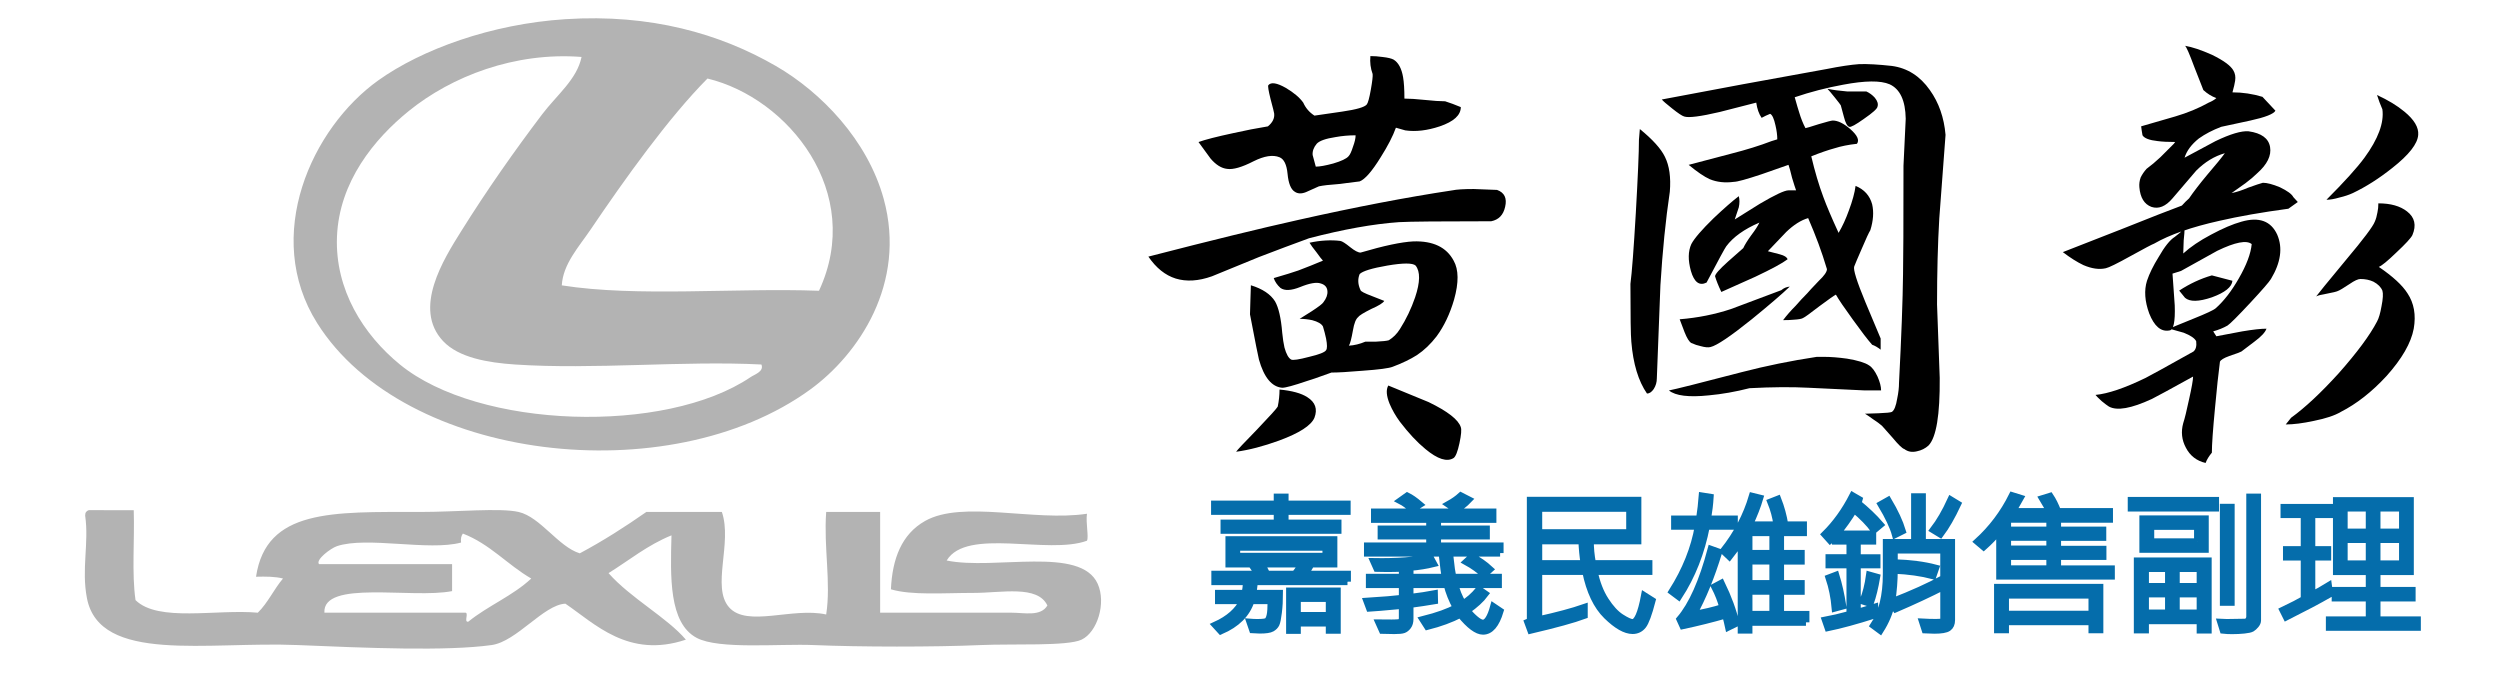
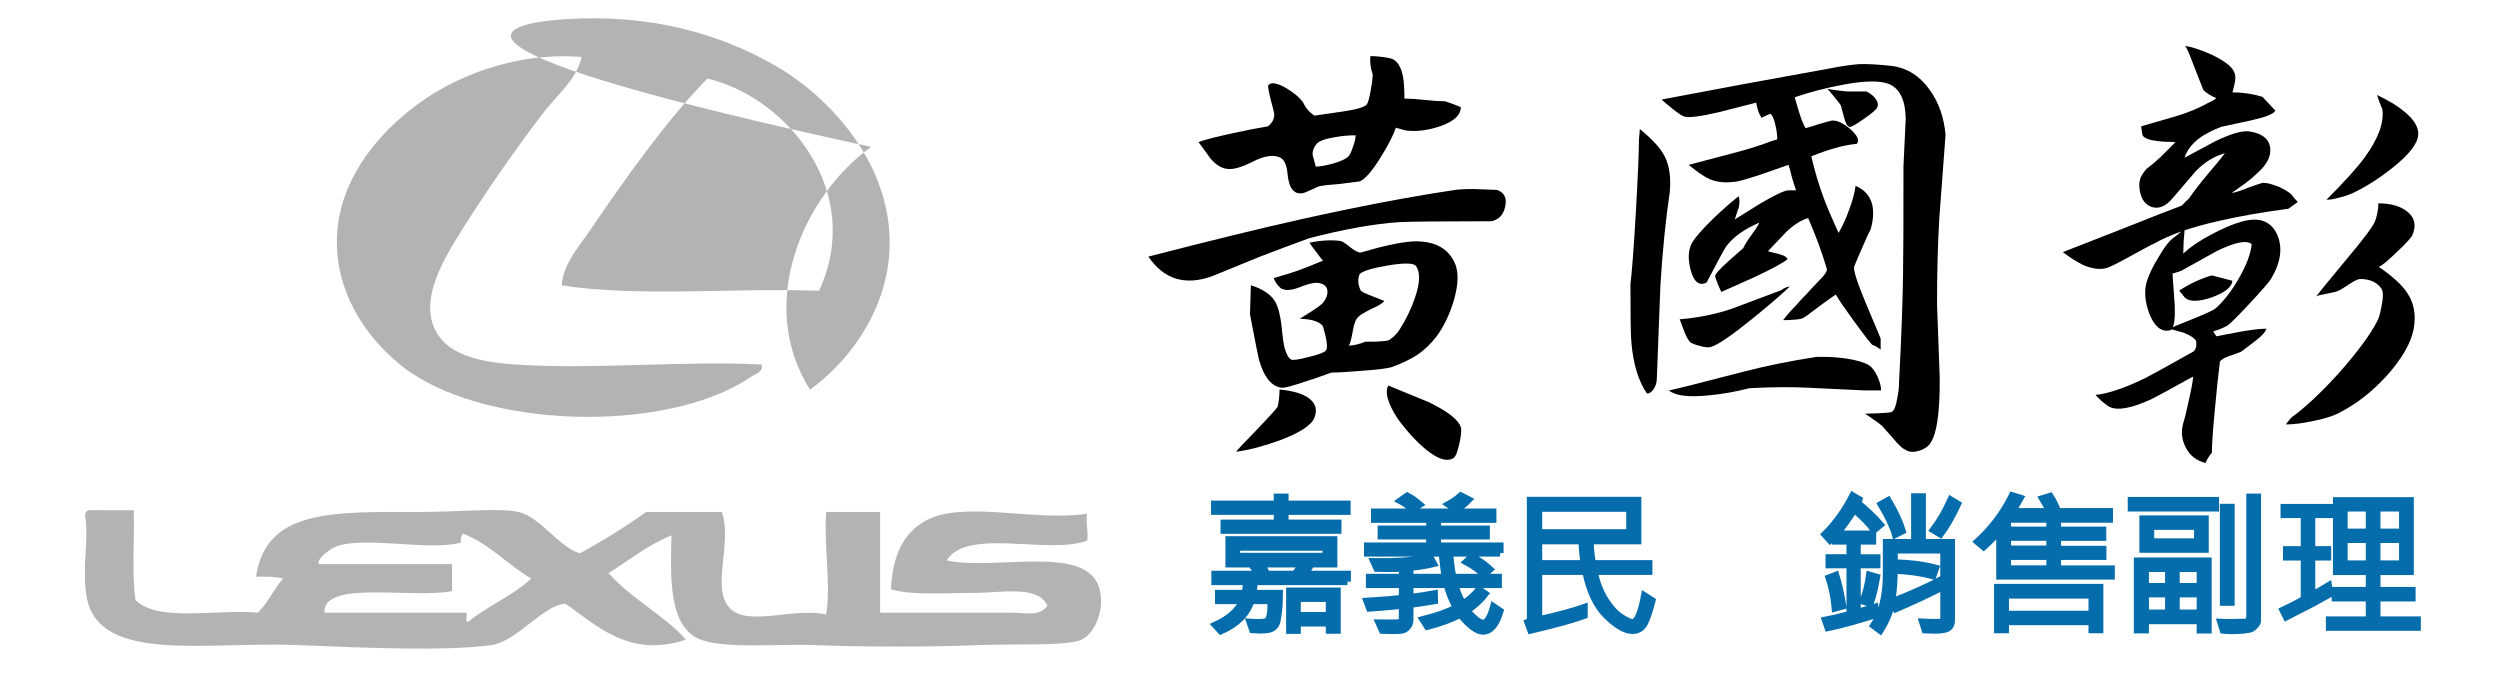
<svg xmlns="http://www.w3.org/2000/svg" version="1.1" id="圖層_1" x="0px" y="0px" width="180px" height="50px" viewBox="0 0 180 50" enable-background="new 0 0 180 50" xml:space="preserve">
  <g>
    <path d="M107.788,13.674c0.537,0.193,0.73,0.602,0.58,1.225c-0.129,0.58-0.462,0.924-0.999,1.031c-3.631,0-5.844,0.021-6.639,0.064   c-1.848,0.129-4.007,0.516-6.478,1.16c-1.117,0.408-2.32,0.859-3.609,1.354c-0.881,0.366-2.009,0.827-3.384,1.386   c-0.967,0.344-1.837,0.398-2.61,0.161c-0.752-0.236-1.407-0.762-1.966-1.579c4.49-1.16,8.089-2.041,10.796-2.643   c4.104-0.923,7.799-1.632,11.086-2.127c0.301-0.064,0.816-0.097,1.547-0.097L107.788,13.674z M98.668,4.038   c0.279,0,0.569,0.021,0.87,0.064c0.387,0.043,0.655,0.108,0.806,0.193c0.344,0.215,0.569,0.634,0.677,1.257   c0.064,0.366,0.097,0.881,0.097,1.547c0.365,0,0.859,0.032,1.482,0.097c0.602,0.064,1.085,0.097,1.45,0.097   c0.344,0.108,0.72,0.247,1.128,0.419c0,0.58-0.505,1.042-1.515,1.386c-0.902,0.301-1.729,0.398-2.481,0.29   c-0.215-0.064-0.44-0.129-0.677-0.193c-0.215,0.602-0.58,1.311-1.096,2.127c-0.623,1.01-1.128,1.59-1.515,1.74   c-0.344,0.043-0.859,0.108-1.547,0.193c-0.623,0.043-1.085,0.097-1.386,0.161l-0.935,0.419c-0.322,0.129-0.591,0.118-0.806-0.032   c-0.279-0.172-0.451-0.601-0.516-1.289c-0.064-0.666-0.258-1.063-0.58-1.192c-0.473-0.193-1.096-0.097-1.869,0.29   c-0.838,0.43-1.472,0.612-1.901,0.548c-0.408-0.043-0.806-0.29-1.192-0.741l-0.87-1.192c0.473-0.172,1.311-0.387,2.514-0.645   c0.859-0.193,1.687-0.354,2.481-0.483c0.344-0.279,0.494-0.591,0.451-0.935c0-0.043-0.086-0.387-0.258-1.031   c-0.15-0.601-0.204-0.935-0.161-0.999c0.193-0.236,0.612-0.172,1.257,0.193c0.58,0.344,0.999,0.698,1.257,1.063   c0.172,0.387,0.44,0.698,0.806,0.935l1.998-0.29c1.031-0.15,1.622-0.322,1.772-0.516c0.086-0.107,0.183-0.462,0.29-1.063   c0.107-0.601,0.15-0.978,0.129-1.128C98.679,4.919,98.625,4.489,98.668,4.038z M92.126,28.047c0.902,0.085,1.568,0.269,1.998,0.548   c0.58,0.365,0.752,0.859,0.516,1.482c-0.236,0.559-1.085,1.106-2.546,1.644c-1.117,0.407-2.148,0.677-3.094,0.806   c0.064-0.107,0.569-0.645,1.515-1.611c0.924-0.967,1.418-1.515,1.482-1.644C92.083,28.863,92.126,28.454,92.126,28.047z    M96.509,17.348c0.129,0.021,0.365,0.172,0.709,0.451c0.322,0.258,0.569,0.387,0.741,0.387c1.676-0.494,2.943-0.762,3.803-0.806   c1.418-0.043,2.385,0.419,2.9,1.386c0.365,0.645,0.376,1.579,0.032,2.804c-0.301,1.031-0.72,1.913-1.257,2.643   c-0.43,0.559-0.902,1.011-1.418,1.354c-0.473,0.301-1.053,0.58-1.74,0.838c-0.258,0.107-0.988,0.205-2.191,0.29   c-1.01,0.086-1.751,0.129-2.224,0.129c-1.01,0.366-1.601,0.569-1.772,0.612c-0.945,0.322-1.536,0.483-1.772,0.483   c-0.752-0.064-1.311-0.741-1.676-2.03c-0.043-0.15-0.258-1.235-0.645-3.255c0-0.193,0.011-0.559,0.032-1.096   c0.021-0.537,0.032-0.87,0.032-0.999c0.838,0.258,1.418,0.645,1.74,1.16c0.258,0.451,0.43,1.204,0.516,2.256   c0.043,0.43,0.097,0.785,0.161,1.063c0.129,0.473,0.29,0.763,0.483,0.87c0.129,0.064,0.559,0,1.289-0.193   c0.73-0.172,1.139-0.333,1.225-0.483c0.086-0.107,0.086-0.387,0-0.838c-0.064-0.301-0.14-0.591-0.226-0.87   c-0.107-0.193-0.365-0.343-0.773-0.451c-0.301-0.064-0.602-0.097-0.902-0.097l0.87-0.548c0.494-0.322,0.773-0.537,0.838-0.645   c0.215-0.279,0.312-0.548,0.29-0.806c-0.021-0.279-0.183-0.462-0.483-0.548c-0.301-0.107-0.795-0.021-1.482,0.258   c-0.645,0.258-1.117,0.279-1.418,0.064c-0.236-0.214-0.397-0.451-0.483-0.709c0.816-0.236,1.407-0.419,1.772-0.548   c0.623-0.236,1.214-0.472,1.772-0.709c-0.086-0.085-0.236-0.279-0.451-0.58c-0.258-0.322-0.43-0.559-0.516-0.709   c0.387-0.085,0.773-0.14,1.16-0.161C95.832,17.294,96.187,17.305,96.509,17.348z M97.604,9.742c-0.494,0-0.978,0.043-1.45,0.129   c-0.709,0.108-1.16,0.269-1.354,0.483c-0.215,0.258-0.312,0.527-0.29,0.806c0,0.021,0.075,0.301,0.226,0.838   c0.279,0,0.698-0.075,1.257-0.226c0.58-0.172,0.945-0.343,1.096-0.516c0.107-0.107,0.215-0.333,0.322-0.677   C97.54,10.237,97.604,9.957,97.604,9.742z M101.923,19.12c-0.215-0.193-0.892-0.193-2.03,0c-1.117,0.193-1.783,0.398-1.998,0.612   c-0.15,0.366-0.129,0.752,0.064,1.16c0.021,0.086,0.29,0.226,0.806,0.419c0.537,0.215,0.838,0.333,0.902,0.354   c-0.086,0.15-0.397,0.344-0.935,0.58c-0.559,0.279-0.87,0.473-0.935,0.58c-0.172,0.129-0.301,0.451-0.387,0.967   c-0.107,0.602-0.204,0.967-0.29,1.096c0.387-0.021,0.784-0.118,1.192-0.29c0.279,0,0.537,0,0.773,0   c0.451-0.021,0.752-0.053,0.902-0.097c0.322-0.193,0.591-0.462,0.806-0.806c0.451-0.709,0.816-1.471,1.096-2.288   C102.256,20.313,102.267,19.55,101.923,19.12z M99.957,27.757l2.9,1.192c1.375,0.665,2.148,1.268,2.32,1.805   c0.064,0.172,0.032,0.559-0.097,1.16c-0.129,0.601-0.269,0.956-0.419,1.063c-0.473,0.301-1.149,0.086-2.03-0.645   c-0.602-0.494-1.214-1.149-1.837-1.966c-0.301-0.408-0.548-0.838-0.741-1.289C99.817,28.498,99.785,28.058,99.957,27.757z" />
    <path d="M118.068,9.291c0.924,0.752,1.525,1.418,1.805,1.998c0.322,0.645,0.44,1.482,0.354,2.514   c-0.301,2.02-0.526,4.265-0.677,6.735c0,0.15-0.086,2.385-0.258,6.703c0,0.279-0.075,0.537-0.226,0.773   c-0.15,0.215-0.312,0.322-0.483,0.322c-0.623-0.902-0.999-2.148-1.128-3.738c-0.043-0.451-0.064-1.837-0.064-4.157   c0.107-0.816,0.236-2.514,0.387-5.092c0.15-2.643,0.226-4.404,0.226-5.285C118.025,9.807,118.047,9.549,118.068,9.291z    M136.212,4.747c1.117,0.15,2.03,0.73,2.739,1.74c0.645,0.902,1.021,1.977,1.128,3.223l-0.451,6.026   c-0.107,1.805-0.161,3.867-0.161,6.188l0.193,5.285c0.021,2.663-0.247,4.286-0.806,4.866c-0.236,0.215-0.516,0.354-0.838,0.419   c-0.344,0.085-0.645,0.032-0.902-0.161c-0.15-0.043-0.43-0.312-0.838-0.806l-0.773-0.87c-0.172-0.15-0.376-0.301-0.612-0.451   c-0.236-0.172-0.44-0.312-0.612-0.419c0.215,0,0.537-0.011,0.967-0.032c0.559-0.021,0.881-0.054,0.967-0.097   c0.172-0.108,0.301-0.431,0.387-0.967c0.086-0.408,0.129-0.784,0.129-1.128c0.172-3.33,0.269-5.94,0.29-7.831   c0.021-0.923,0.032-3.523,0.032-7.799l0.161-3.384c-0.021-1.31-0.408-2.138-1.16-2.481c-0.645-0.279-1.762-0.269-3.352,0.032   c-1.182,0.215-2.342,0.516-3.48,0.902c0.15,0.537,0.258,0.902,0.322,1.096c0.129,0.43,0.279,0.806,0.451,1.128   c0.043,0,0.365-0.097,0.967-0.29c0.58-0.172,0.913-0.258,0.999-0.258c0.365,0,0.784,0.205,1.257,0.612   c0.516,0.451,0.677,0.806,0.483,1.063c-0.602,0.064-1.139,0.172-1.611,0.322c-0.473,0.129-1.031,0.322-1.676,0.58   c0.258,1.096,0.548,2.074,0.87,2.933c0.236,0.645,0.602,1.504,1.096,2.578c0.279-0.472,0.526-1.01,0.741-1.611   c0.258-0.688,0.419-1.278,0.483-1.772c0.623,0.258,1.021,0.698,1.192,1.321c0.129,0.559,0.086,1.182-0.129,1.869   c-0.107,0.172-0.312,0.612-0.612,1.321c-0.301,0.688-0.483,1.117-0.548,1.289c-0.086,0.215,0.183,1.075,0.806,2.578   c0.709,1.697,1.074,2.567,1.096,2.61c0,0.258,0,0.527,0,0.806c-0.215-0.172-0.419-0.29-0.612-0.354   c-0.322-0.365-0.784-0.967-1.386-1.805c-0.623-0.859-1.031-1.461-1.225-1.805c-0.129,0.064-0.526,0.344-1.192,0.838   c-0.666,0.516-1.053,0.795-1.16,0.838c-0.086,0.064-0.312,0.108-0.677,0.129c-0.193,0.021-0.451,0.032-0.773,0.032   c0.258-0.343,0.559-0.688,0.902-1.031c0.279-0.322,0.559-0.623,0.838-0.902c0.086-0.107,0.365-0.408,0.838-0.902   c0.387-0.365,0.58-0.645,0.58-0.838c-0.193-0.645-0.397-1.257-0.612-1.837s-0.462-1.192-0.741-1.837   c-0.516,0.15-1.042,0.483-1.579,0.999l-1.321,1.386l0.87,0.226c0.322,0.086,0.505,0.205,0.548,0.354   c-0.365,0.279-1.139,0.698-2.32,1.257l-2.449,1.096c-0.215-0.451-0.365-0.827-0.451-1.128c0-0.15,0.312-0.504,0.935-1.063   l1.096-0.967c0.107-0.236,0.301-0.548,0.58-0.935c0.279-0.365,0.473-0.666,0.58-0.902c-1.096,0.473-1.891,1.042-2.385,1.708   c-0.086,0.108-0.559,0.978-1.418,2.61c-0.516,0.258-0.892-0.021-1.128-0.838c-0.215-0.773-0.204-1.418,0.032-1.934   c0.215-0.408,0.752-1.031,1.611-1.869c0.752-0.709,1.354-1.235,1.805-1.579c0.064,0.237,0.064,0.505,0,0.806l-0.29,0.87   l1.805-1.128c1.096-0.645,1.783-0.967,2.063-0.967h0.548c-0.064-0.172-0.161-0.472-0.29-0.902   c-0.107-0.451-0.193-0.762-0.258-0.935c-0.795,0.279-1.439,0.505-1.934,0.677c-1.096,0.366-1.762,0.548-1.998,0.548   c-0.645,0.086-1.225,0.021-1.74-0.193c-0.387-0.172-0.892-0.516-1.515-1.031l3.062-0.806c1.096-0.279,2.063-0.58,2.9-0.902   l0.419-0.129c0-0.301-0.043-0.633-0.129-0.999c-0.107-0.494-0.236-0.773-0.387-0.838c-0.215,0.086-0.419,0.183-0.612,0.29   c-0.193-0.279-0.322-0.645-0.387-1.096l-2.643,0.677c-1.375,0.322-2.224,0.43-2.546,0.322c-0.15-0.043-0.44-0.236-0.87-0.58   c-0.408-0.322-0.655-0.537-0.741-0.645l5.833-1.096l6.026-1.096c0.967-0.193,1.751-0.311,2.353-0.354   C134.461,4.597,135.245,4.64,136.212,4.747z M131.346,25.694c0.473,0,1.021,0.043,1.644,0.129c0.773,0.129,1.3,0.29,1.579,0.483   c0.215,0.129,0.419,0.397,0.612,0.806c0.172,0.387,0.258,0.721,0.258,0.999c-0.279,0-0.666,0-1.16,0l-4.061-0.193   c-1.203-0.064-2.621-0.054-4.254,0.032c-1.01,0.258-1.987,0.43-2.933,0.516c-1.439,0.15-2.396,0.032-2.868-0.354   c0.451-0.085,2.202-0.526,5.253-1.321c1.74-0.451,3.534-0.816,5.382-1.096H131.346z M128.864,20.635   c-0.559,0.537-1.472,1.321-2.739,2.353c-1.525,1.225-2.514,1.891-2.965,1.998c-0.172,0.044-0.408,0.021-0.709-0.064   c-0.215-0.043-0.44-0.118-0.677-0.226c-0.15-0.085-0.312-0.343-0.483-0.773l-0.354-0.935c1.311-0.107,2.546-0.354,3.706-0.741   l3.609-1.354C128.424,20.743,128.628,20.656,128.864,20.635z M131.571,6.391c0.408,0.086,0.881,0.15,1.418,0.193   c0.322,0,0.784,0,1.386,0c0.236,0.108,0.44,0.258,0.612,0.451c0.193,0.237,0.258,0.451,0.193,0.645   c-0.021,0.15-0.344,0.44-0.967,0.87c-0.602,0.43-0.956,0.624-1.063,0.58c-0.15-0.043-0.279-0.279-0.387-0.709l-0.226-0.838   c-0.021-0.043-0.161-0.226-0.419-0.548S131.679,6.499,131.571,6.391z" />
    <path d="M157.32,3.297c0.516,0.086,1.16,0.301,1.934,0.645c0.838,0.408,1.354,0.785,1.547,1.128   c0.129,0.215,0.172,0.462,0.129,0.741c-0.021,0.172-0.086,0.451-0.193,0.838c0.73,0,1.45,0.108,2.159,0.322l0.935,0.999   c-0.129,0.237-0.73,0.473-1.805,0.709l-2.095,0.451c-0.623,0.237-1.16,0.516-1.611,0.838c-0.537,0.43-0.881,0.892-1.031,1.386   l2.224-1.192c1.074-0.516,1.869-0.752,2.385-0.709c0.924,0.129,1.439,0.505,1.547,1.128c0.107,0.624-0.204,1.257-0.935,1.901   c-0.215,0.215-0.494,0.451-0.838,0.709l-0.999,0.709c0.344-0.064,0.741-0.193,1.192-0.387c0.537-0.193,0.892-0.311,1.063-0.354   c0.301,0,0.709,0.108,1.225,0.322c0.537,0.258,0.859,0.495,0.967,0.709l0.322,0.354c-0.236,0.172-0.462,0.333-0.677,0.483   c-1.912,0.258-3.566,0.548-4.963,0.87c-2.02,0.451-3.588,0.999-4.705,1.644c-0.129,0.043-0.698,0.344-1.708,0.902   c-0.967,0.537-1.558,0.827-1.772,0.87c-0.473,0.108-1.01,0.032-1.611-0.226c-0.451-0.214-0.945-0.526-1.482-0.935   c1.031-0.408,2.46-0.967,4.286-1.676c2.041-0.816,3.47-1.375,4.286-1.676c0.172-0.193,0.344-0.365,0.516-0.516   c0.322-0.472,0.752-1.031,1.289-1.676c0.645-0.752,1.074-1.278,1.289-1.579c-0.752,0.215-1.439,0.634-2.063,1.257l-1.708,1.998   c-0.494,0.58-0.999,0.785-1.515,0.612c-0.516-0.193-0.806-0.666-0.87-1.418c-0.021-0.236,0.011-0.472,0.097-0.709   c0.107-0.214,0.247-0.419,0.419-0.612c0.322-0.236,0.655-0.516,0.999-0.838c0.064-0.064,0.387-0.387,0.967-0.967l0.097-0.129   c-0.516,0-0.935-0.021-1.257-0.064c-0.602-0.064-0.967-0.204-1.096-0.419c-0.043-0.236-0.075-0.451-0.097-0.645l2.449-0.709   c0.881-0.258,1.687-0.591,2.417-0.999c0.215-0.085,0.397-0.193,0.548-0.322c-0.344-0.129-0.655-0.322-0.935-0.58   c-0.021-0.043-0.236-0.591-0.645-1.644C157.632,3.856,157.406,3.34,157.32,3.297z M163.508,20.087   c-0.129,0.215-0.623,0.785-1.482,1.708c-0.902,0.967-1.45,1.515-1.644,1.644c-0.301,0.172-0.645,0.312-1.031,0.419l0.226,0.354   l1.869-0.354c0.773-0.129,1.354-0.193,1.74-0.193c-0.086,0.258-0.376,0.569-0.87,0.935l-0.935,0.709   c-0.064,0.043-0.354,0.15-0.87,0.322c-0.408,0.15-0.634,0.29-0.677,0.419c-0.107,0.817-0.226,1.923-0.354,3.319   c-0.15,1.568-0.226,2.643-0.226,3.223c-0.215,0.258-0.365,0.504-0.451,0.741c-0.645-0.15-1.117-0.516-1.418-1.096   c-0.301-0.56-0.365-1.149-0.193-1.772c0.107-0.322,0.247-0.892,0.419-1.708c0.193-0.858,0.29-1.407,0.29-1.644   c-1.633,0.902-2.621,1.439-2.965,1.611c-1.482,0.688-2.514,0.87-3.094,0.548c-0.107-0.064-0.279-0.193-0.516-0.387   c-0.236-0.215-0.387-0.366-0.451-0.451c0.902-0.086,2.105-0.494,3.609-1.225c0.301-0.149,1.45-0.784,3.448-1.901   c0.172-0.149,0.236-0.397,0.193-0.741c-0.107-0.214-0.408-0.419-0.902-0.612c-0.279-0.085-0.623-0.182-1.031-0.29   c0.021-0.021,0.591-0.258,1.708-0.709c0.967-0.387,1.515-0.645,1.644-0.773c0.58-0.516,1.128-1.225,1.644-2.127   c0.559-0.967,0.87-1.793,0.935-2.481c-0.365-0.301-1.192-0.14-2.481,0.483l-2.61,1.45l-0.612,0.193l0.161,2.288   c0.043,1.182-0.086,1.784-0.387,1.805c-0.602,0.108-1.085-0.301-1.45-1.225c-0.322-0.881-0.376-1.665-0.161-2.353   c0.172-0.516,0.451-1.084,0.838-1.708c0.43-0.752,0.816-1.235,1.16-1.45c0.236-0.172,0.473-0.375,0.709-0.612   c0,0.172-0.021,0.462-0.064,0.87c-0.021,0.43-0.032,0.741-0.032,0.935c0.516-0.472,1.182-0.923,1.998-1.354   c0.838-0.451,1.568-0.762,2.191-0.935c1.268-0.365,2.127-0.053,2.578,0.935C164.367,17.842,164.217,18.906,163.508,20.087z    M160.736,20.216c-0.043,0.451-0.537,0.849-1.482,1.192c-0.945,0.322-1.59,0.333-1.934,0.032c-0.15-0.193-0.29-0.365-0.419-0.516   c0.752-0.494,1.536-0.859,2.353-1.096L160.736,20.216z M171.242,14.641c0.881,0,1.568,0.193,2.063,0.58   c0.559,0.43,0.688,0.999,0.387,1.708c-0.107,0.215-0.494,0.634-1.16,1.257c-0.623,0.602-1.042,0.946-1.257,1.031   c1.01,0.688,1.697,1.321,2.063,1.901c0.473,0.709,0.623,1.558,0.451,2.546c-0.193,1.031-0.849,2.171-1.966,3.416   c-1.053,1.139-2.148,1.998-3.287,2.578c-0.43,0.258-1.074,0.472-1.934,0.645c-0.795,0.172-1.472,0.258-2.03,0.258l0.387-0.483   c1.01-0.73,2.148-1.794,3.416-3.19c1.332-1.503,2.256-2.75,2.771-3.738c0.129-0.236,0.236-0.601,0.322-1.096   c0.107-0.537,0.129-0.913,0.064-1.128c-0.107-0.258-0.322-0.472-0.645-0.645c-0.279-0.129-0.591-0.193-0.935-0.193   c-0.172,0-0.43,0.118-0.773,0.354c-0.451,0.301-0.741,0.473-0.87,0.516c-0.086,0.043-0.354,0.108-0.806,0.193   c-0.387,0.064-0.634,0.129-0.741,0.193c0.086-0.129,0.806-1.01,2.159-2.643c1.246-1.482,1.934-2.396,2.063-2.739   c0.086-0.193,0.15-0.419,0.193-0.677C171.221,15.092,171.242,14.877,171.242,14.641z M171.146,6.842   c0.795,0.366,1.45,0.763,1.966,1.192c0.709,0.58,1.042,1.139,0.999,1.676c-0.043,0.645-0.666,1.439-1.869,2.385   c-0.945,0.752-1.891,1.354-2.836,1.805c-0.279,0.129-0.602,0.237-0.967,0.322c-0.365,0.108-0.677,0.161-0.935,0.161   c1.289-1.289,2.202-2.299,2.739-3.029c0.988-1.354,1.418-2.514,1.289-3.48C171.382,7.53,171.253,7.186,171.146,6.842z" />
  </g>
  <g>
    <path fill="#056DAB" stroke="#056DAB" stroke-width="0.5" stroke-miterlimit="10" d="M96.996,36.821h-4.469v0.838h3.809v0.525   h-8.207v-0.525h3.83v-0.838h-4.512v-0.527h4.512V35.79h0.568v0.504h4.469V36.821z M97.018,41.88H90.32   c-0.021,0.223-0.056,0.502-0.102,0.838h1.906c0,0.491-0.025,0.948-0.078,1.373c-0.052,0.424-0.107,0.7-0.166,0.827   c-0.06,0.127-0.162,0.233-0.309,0.319c-0.147,0.086-0.436,0.129-0.865,0.129c-0.164,0-0.338-0.007-0.521-0.021l-0.188-0.548   c0.172,0.015,0.354,0.021,0.548,0.021c0.372,0,0.604-0.031,0.692-0.094c0.09-0.063,0.159-0.198,0.207-0.405   c0.049-0.208,0.072-0.566,0.072-1.074h-1.439c-0.304,0.959-1.031,1.686-2.18,2.18l-0.382-0.418   c0.964-0.438,1.626-1.024,1.987-1.762h-1.772v-0.527h1.917c0.043-0.203,0.079-0.482,0.107-0.838h-2.287v-0.537h3.094   c-0.162-0.301-0.315-0.546-0.463-0.735h-1.616v-1.751h7.558v1.751h-1.639c-0.14,0.254-0.293,0.499-0.462,0.735h3.077V41.88z    M95.466,40.054v-0.649h-6.424v0.649H95.466z M93.73,40.607h-2.916c0.158,0.269,0.29,0.514,0.397,0.735h2.02   C93.425,41.114,93.592,40.869,93.73,40.607z M96.282,45.377h-0.575v-0.516h-2.299v0.526H92.85v-2.836h3.433V45.377z M95.707,44.313   v-1.225h-2.299v1.225H95.707z" />
    <path fill="#056DAB" stroke="#056DAB" stroke-width="0.5" stroke-miterlimit="10" d="M108.008,44.002   c-0.291,0.963-0.701,1.444-1.23,1.444c-0.426,0-0.971-0.404-1.633-1.213c-0.68,0.351-1.472,0.641-2.374,0.869l-0.317-0.494   c1.064-0.268,1.862-0.555,2.396-0.859c-0.309-0.565-0.529-1.118-0.661-1.659h-2.669v0.924c0.709-0.086,1.294-0.174,1.756-0.263   l0.011,0.504c-0.53,0.09-1.119,0.178-1.767,0.264v1.037c0,0.222-0.049,0.396-0.146,0.525s-0.204,0.215-0.322,0.258   s-0.339,0.064-0.661,0.064c-0.246,0-0.535-0.005-0.864-0.016l-0.241-0.537c0.762,0.011,1.232,0.006,1.412-0.016   s0.269-0.133,0.269-0.334v-0.912c-1.356,0.125-2.146,0.193-2.363,0.203l-0.188-0.504c1.146-0.072,1.996-0.142,2.552-0.21V42.09   h-2.374v-0.526h2.374v-0.65c-0.394,0.015-0.775,0.021-1.144,0.021c-0.258,0-0.489-0.003-0.693-0.01l-0.221-0.494   c1.654,0.028,3.008-0.07,4.061-0.296l0.242,0.446c-0.52,0.129-1.083,0.218-1.691,0.268v0.715h2.529   c-0.054-0.294-0.116-0.77-0.188-1.429h0.537c0.067,0.659,0.141,1.135,0.22,1.429h3.266v0.526h-3.12   c0.086,0.426,0.271,0.888,0.559,1.386c0.4-0.229,0.789-0.569,1.165-1.021l0.44,0.306c-0.29,0.391-0.722,0.786-1.295,1.188   c0.122,0.187,0.305,0.386,0.549,0.599c0.243,0.213,0.439,0.319,0.59,0.319c0.294,0,0.549-0.394,0.764-1.182L108.008,44.002z    M108.008,39.823h-9.551v-0.516h4.48v-0.715H99.44v-0.504h3.497v-0.693h-3.975v-0.531h8.529v0.531h-3.986v0.693h3.514v0.504h-3.514   v0.715h4.502V39.823z M102.212,36.327l-0.542,0.338c-0.276-0.265-0.554-0.469-0.833-0.612l0.483-0.344   C101.567,35.827,101.865,36.033,102.212,36.327z M105.74,35.983c-0.289,0.304-0.594,0.535-0.912,0.692l-0.527-0.36   c0.358-0.2,0.652-0.406,0.881-0.617L105.74,35.983z M107.271,40.989l-0.419,0.375c-0.358-0.34-0.78-0.645-1.268-0.912l0.397-0.365   C106.473,40.348,106.902,40.648,107.271,40.989z" />
    <path fill="#056DAB" stroke="#056DAB" stroke-width="0.5" stroke-miterlimit="10" d="M118.953,43.245   c-0.25,0.959-0.471,1.558-0.663,1.796c-0.191,0.238-0.439,0.357-0.743,0.357c-0.516,0-1.136-0.353-1.859-1.058   c-0.723-0.706-1.229-1.771-1.52-3.196h-3.379v3.476c1.351-0.298,2.442-0.592,3.277-0.881v0.574   c-0.773,0.286-2.06,0.641-3.857,1.063L110,44.808c0.121-0.05,0.183-0.138,0.183-0.264v-8.523h7.745v2.922h-3.422   c-0.007,0.494,0.045,1.04,0.156,1.639h4.061v0.563h-3.942c0.172,0.82,0.44,1.514,0.806,2.081s0.742,0.976,1.131,1.225   s0.665,0.373,0.83,0.373c0.329,0,0.613-0.643,0.854-1.928L118.953,43.245z M117.337,38.352v-1.751h-6.548v1.751H117.337z    M114.055,40.581c-0.086-0.537-0.139-1.084-0.16-1.639h-3.105v1.639H114.055z" />
-     <path fill="#056DAB" stroke="#056DAB" stroke-width="0.5" stroke-miterlimit="10" d="M124.873,37.89h-2.015   c-0.365,1.891-1.029,3.577-1.993,5.06l-0.473-0.354c0.975-1.54,1.602-3.108,1.881-4.705h-1.703v-0.521h1.794   c0.09-0.59,0.154-1.144,0.193-1.659l0.575,0.091c-0.029,0.48-0.092,1.003-0.188,1.568h1.929V37.89z M124.99,44.883l-0.537,0.263   c-0.057-0.268-0.127-0.557-0.209-0.864c-0.981,0.283-2.009,0.539-3.083,0.769l-0.21-0.463c0.878-1.027,1.626-2.707,2.246-5.037   l0.553,0.198c-0.541,1.772-1.153,3.271-1.837,4.495c0.77-0.129,1.48-0.297,2.132-0.504c-0.139-0.509-0.334-1.007-0.585-1.494   l0.473-0.252C124.438,43.035,124.79,43.998,124.99,44.883z M130.029,44.808h-4.104v0.559h-0.559v-6.467   c-0.223,0.34-0.506,0.729-0.85,1.166l-0.418-0.398c0.967-1.225,1.655-2.536,2.067-3.937l0.542,0.134   c-0.168,0.573-0.418,1.215-0.752,1.924h1.982c-0.071-0.552-0.219-1.102-0.44-1.649l0.505-0.198c0.232,0.594,0.401,1.21,0.505,1.848   h1.343v0.563h-1.648v1.493h1.487v0.553h-1.487v1.617h1.487v0.559h-1.487v1.66h1.826V44.808z M127.645,39.845v-1.493h-1.719v1.493   H127.645z M127.645,42.015v-1.617h-1.719v1.617H127.645z M127.645,44.233v-1.66h-1.719v1.66H127.645z" />
    <path fill="#056DAB" stroke="#056DAB" stroke-width="0.5" stroke-miterlimit="10" d="M135.384,37.776l-0.451,0.377   c-0.351-0.477-0.831-0.969-1.439-1.478c-0.383,0.638-0.804,1.229-1.263,1.772h2.605v0.516h-1.111v1.192h1.418v0.516h-1.418v3.411   c0.129-0.021,0.547-0.144,1.256-0.365l0.021,0.553c-1.371,0.434-2.501,0.741-3.389,0.924l-0.188-0.543   c0.469-0.086,1.06-0.225,1.771-0.418v-3.562h-1.509v-0.516h1.509v-1.192h-1.047V38.55c-0.101,0.107-0.228,0.225-0.381,0.35   l-0.377-0.419c0.781-0.77,1.449-1.697,2.004-2.782l0.473,0.273c-0.007,0.036-0.049,0.117-0.123,0.242   C134.376,36.723,134.922,37.243,135.384,37.776z M132.682,43.632l-0.553,0.15c-0.068-0.773-0.215-1.499-0.44-2.176l0.494-0.188   C132.383,42.06,132.55,42.797,132.682,43.632z M135.121,41.553c-0.126,0.737-0.279,1.368-0.463,1.891l-0.525-0.167   c0.218-0.537,0.375-1.16,0.473-1.869L135.121,41.553z M140.514,44.651c0,0.258-0.082,0.443-0.245,0.557   c-0.163,0.112-0.495,0.169-0.996,0.169c-0.193,0-0.415-0.007-0.666-0.021l-0.183-0.569c0.318,0.018,0.643,0.027,0.973,0.027   c0.254,0,0.409-0.017,0.467-0.049s0.086-0.08,0.086-0.145v-2.396c-1.017,0.52-2.172,1.059-3.465,1.617l-0.295-0.397   c-0.136,0.651-0.408,1.3-0.816,1.944l-0.473-0.35c0.608-0.898,0.913-2.134,0.913-3.705v-2.277h2.036v-3.293h0.563v3.293h2.101   V44.651z M136.969,38.228l-0.506,0.253c-0.153-0.559-0.494-1.28-1.02-2.165l0.504-0.284   C136.435,36.854,136.775,37.587,136.969,38.228z M139.949,41.639v-2.036h-3.561v0.914c1.146,0.035,2.139,0.164,2.98,0.387   l-0.188,0.547c-0.838-0.218-1.77-0.349-2.793-0.392c0,0.73-0.06,1.487-0.178,2.272C137.676,42.765,138.922,42.201,139.949,41.639z    M140.953,36.294c-0.422,0.899-0.838,1.621-1.246,2.165l-0.504-0.306c0.443-0.577,0.862-1.297,1.256-2.16L140.953,36.294z" />
    <path fill="#056DAB" stroke="#056DAB" stroke-width="0.5" stroke-miterlimit="10" d="M152.018,41.483h-8.04v-3.299   c-0.391,0.455-0.775,0.851-1.155,1.188l-0.439-0.371c1.034-0.941,1.867-2.046,2.497-3.313l0.569,0.177l-0.548,0.967h2.675   c-0.09-0.215-0.26-0.525-0.51-0.934l0.542-0.167c0.197,0.294,0.38,0.661,0.548,1.101h3.728v0.554h-3.738v0.778h3.255v0.527h-3.255   v0.859h3.266v0.516h-3.266v0.891h3.872V41.483z M151.191,45.345h-0.57v-0.58h-6.225v0.58h-0.574v-3.057h7.369V45.345z    M150.621,44.222v-1.375h-6.225v1.375H150.621z M147.587,38.163v-0.778h-3.04v0.778H147.587z M147.587,39.528V38.69h-3.04v0.838   H147.587z M147.587,40.956v-0.891h-3.04v0.891H147.587z" />
    <path fill="#056DAB" stroke="#056DAB" stroke-width="0.5" stroke-miterlimit="10" d="M159.521,36.579h-6.074v-0.548h6.074V36.579z    M158.99,45.366h-0.58v-0.672h-3.938v0.661h-0.586v-4.968h5.104V45.366z M158.78,39.55h-4.495v-2.191h4.495V39.55z M156.133,42.224   v-1.289h-1.66v1.289H156.133z M156.133,44.136v-1.375h-1.66v1.375H156.133z M158.222,39.013V37.9h-3.368v1.112H158.222z    M158.41,42.224v-1.289h-1.719v1.289H158.41z M158.41,44.136v-1.375h-1.719v1.375H158.41z M162.545,44.673   c0,0.101-0.046,0.207-0.139,0.32c-0.094,0.112-0.186,0.195-0.277,0.25c-0.091,0.053-0.273,0.095-0.548,0.123   c-0.273,0.028-0.564,0.043-0.872,0.043c-0.24,0-0.453-0.011-0.64-0.032l-0.177-0.569c0.107,0.007,0.252,0.011,0.435,0.011   l1.337-0.021c0.076,0,0.147-0.04,0.215-0.121c0.068-0.08,0.103-0.18,0.103-0.298V35.79h0.563V44.673z M160.645,43.368h-0.564   v-6.843h0.564V43.368z" />
    <path fill="#056DAB" stroke="#056DAB" stroke-width="0.5" stroke-miterlimit="10" d="M167.729,42.772   c-0.795,0.454-1.833,1.004-3.115,1.648l-0.242-0.483c0.674-0.322,1.184-0.585,1.531-0.79v-3.039h-1.278v-0.537h1.278v-2.52h-1.455   v-0.516h3.281v0.516h-1.278v2.52h1.144v0.537h-1.144v2.738c0.376-0.186,0.775-0.409,1.198-0.671L167.729,42.772z M174.051,45.167   h-6.338V44.63h2.873v-1.573h-2.455v-0.548h2.455v-1.354h-2.363v-5.113h5.322v5.113h-2.4v1.354h2.529v0.548h-2.529v1.573h2.906   V45.167z M170.586,38.309v-1.729h-1.805v1.729H170.586z M170.586,40.597v-1.751h-1.805v1.751H170.586z M172.981,38.309v-1.729   h-1.837v1.729H172.981z M172.981,40.597v-1.751h-1.837v1.751H172.981z" />
  </g>
  <g>
-     <path fill-rule="evenodd" clip-rule="evenodd" fill="#B3B3B3" d="M40.708,1.381c6.135-0.395,11.13,1.046,15.151,3.368   c3.242,1.87,6.606,5.33,7.77,9.582c1.662,6.074-1.811,11.189-5.309,13.727c-10.166,7.375-29.194,5.196-35.483-4.792   c-3.952-6.278-0.397-14.056,4.402-17.481C30.341,3.57,35.352,1.726,40.708,1.381z M29.44,7.986   c-2.484,2.01-5.024,5.094-5.178,9.064c-0.147,3.802,1.896,7.04,4.532,9.194c5.674,4.64,19.111,5.064,25.252,0.906   c0.272-0.186,0.983-0.402,0.776-0.906c-5.63-0.289-12.058,0.381-17.74,0c-1.942-0.13-4.057-0.488-5.18-1.685   c-2.208-2.35,0.052-5.911,1.294-7.898c1.875-2.998,3.848-5.801,5.828-8.417c1.066-1.408,2.52-2.531,2.848-4.144   C37.065,3.728,32.518,5.496,29.44,7.986z M50.938,5.654c-2.804,2.826-5.958,7.242-8.417,10.877   c-0.84,1.242-1.987,2.479-2.072,4.015c5.444,0.857,12.438,0.165,18.518,0.389C62.262,13.871,56.762,7.057,50.938,5.654z" />
+     <path fill-rule="evenodd" clip-rule="evenodd" fill="#B3B3B3" d="M40.708,1.381c6.135-0.395,11.13,1.046,15.151,3.368   c3.242,1.87,6.606,5.33,7.77,9.582c1.662,6.074-1.811,11.189-5.309,13.727c-3.952-6.278-0.397-14.056,4.402-17.481C30.341,3.57,35.352,1.726,40.708,1.381z M29.44,7.986   c-2.484,2.01-5.024,5.094-5.178,9.064c-0.147,3.802,1.896,7.04,4.532,9.194c5.674,4.64,19.111,5.064,25.252,0.906   c0.272-0.186,0.983-0.402,0.776-0.906c-5.63-0.289-12.058,0.381-17.74,0c-1.942-0.13-4.057-0.488-5.18-1.685   c-2.208-2.35,0.052-5.911,1.294-7.898c1.875-2.998,3.848-5.801,5.828-8.417c1.066-1.408,2.52-2.531,2.848-4.144   C37.065,3.728,32.518,5.496,29.44,7.986z M50.938,5.654c-2.804,2.826-5.958,7.242-8.417,10.877   c-0.84,1.242-1.987,2.479-2.072,4.015c5.444,0.857,12.438,0.165,18.518,0.389C62.262,13.871,56.762,7.057,50.938,5.654z" />
    <path fill-rule="evenodd" clip-rule="evenodd" fill="#B3B3B3" d="M9.629,36.733c0.07,2.131-0.151,4.554,0.129,6.475   c1.628,1.609,5.838,0.637,8.805,0.906c0.722-0.703,1.158-1.691,1.813-2.46c-0.547-0.144-1.232-0.148-1.942-0.129   c0.733-4.884,5.492-4.663,11.785-4.663c2.687,0,5.789-0.308,7.122,0c1.565,0.36,2.863,2.506,4.402,2.979   c1.69-0.901,3.266-1.913,4.792-2.979c1.813,0,3.626,0,5.439,0c0.767,2.23-0.763,5.406,0.518,6.863   c1.293,1.472,4.576-0.023,6.993,0.519c0.358-2.302-0.187-4.82,0-7.382c1.294,0,2.59,0,3.885,0c0,2.417,0,4.834,0,7.252   c2.897,0,6.326,0,9.453,0c0.935,0,2.106,0.295,2.589-0.519c-0.706-1.487-3.295-0.905-5.309-0.905c-2.159,0-4.459,0.187-5.957-0.26   c0.099-2.197,0.769-3.967,2.46-4.921c2.703-1.521,7.84,0.062,11.655-0.519c-0.094,0.662,0.141,1.666,0,1.943   c-2.81,1.032-8.657-0.974-10.101,1.424c3.458,0.714,9.644-1.075,10.877,1.685c0.616,1.376-0.021,3.469-1.165,4.014   c-1.017,0.484-4.944,0.287-7.252,0.389c-3.41,0.149-8.695,0.141-12.043,0c-2.486-0.104-6.817,0.332-8.416-0.518   c-2.014-1.071-1.892-4.425-1.814-7.382c-1.719,0.697-3.043,1.792-4.532,2.72c1.575,1.792,4.221,3.203,5.568,4.791   c-4.141,1.386-6.561-1.158-8.676-2.591c-1.563,0.074-3.507,2.727-5.31,2.979c-3.256,0.456-9.048,0.207-13.985,0   c-6.444-0.272-14.231,1.351-15.151-3.367c-0.41-2.104,0.158-3.961-0.13-5.956c-0.004-0.222,0.097-0.335,0.26-0.389   C7.47,36.733,8.55,36.733,9.629,36.733z M33.327,38.417c-0.108,0.149-0.17,0.346-0.13,0.646c-2.326,0.63-6.775-0.463-8.934,0.259   c-0.458,0.153-1.559,0.986-1.295,1.295c3.194,0,6.388,0,9.582,0c0,0.648,0,1.296,0,1.943c-2.888,0.569-9.325-0.838-9.194,1.554   c3.367,0,6.734,0,10.102,0c0.36-0.059-0.103,0.706,0.258,0.648c1.405-1.143,3.222-1.873,4.533-3.108   C36.526,40.656,35.288,39.175,33.327,38.417z" />
  </g>
</svg>